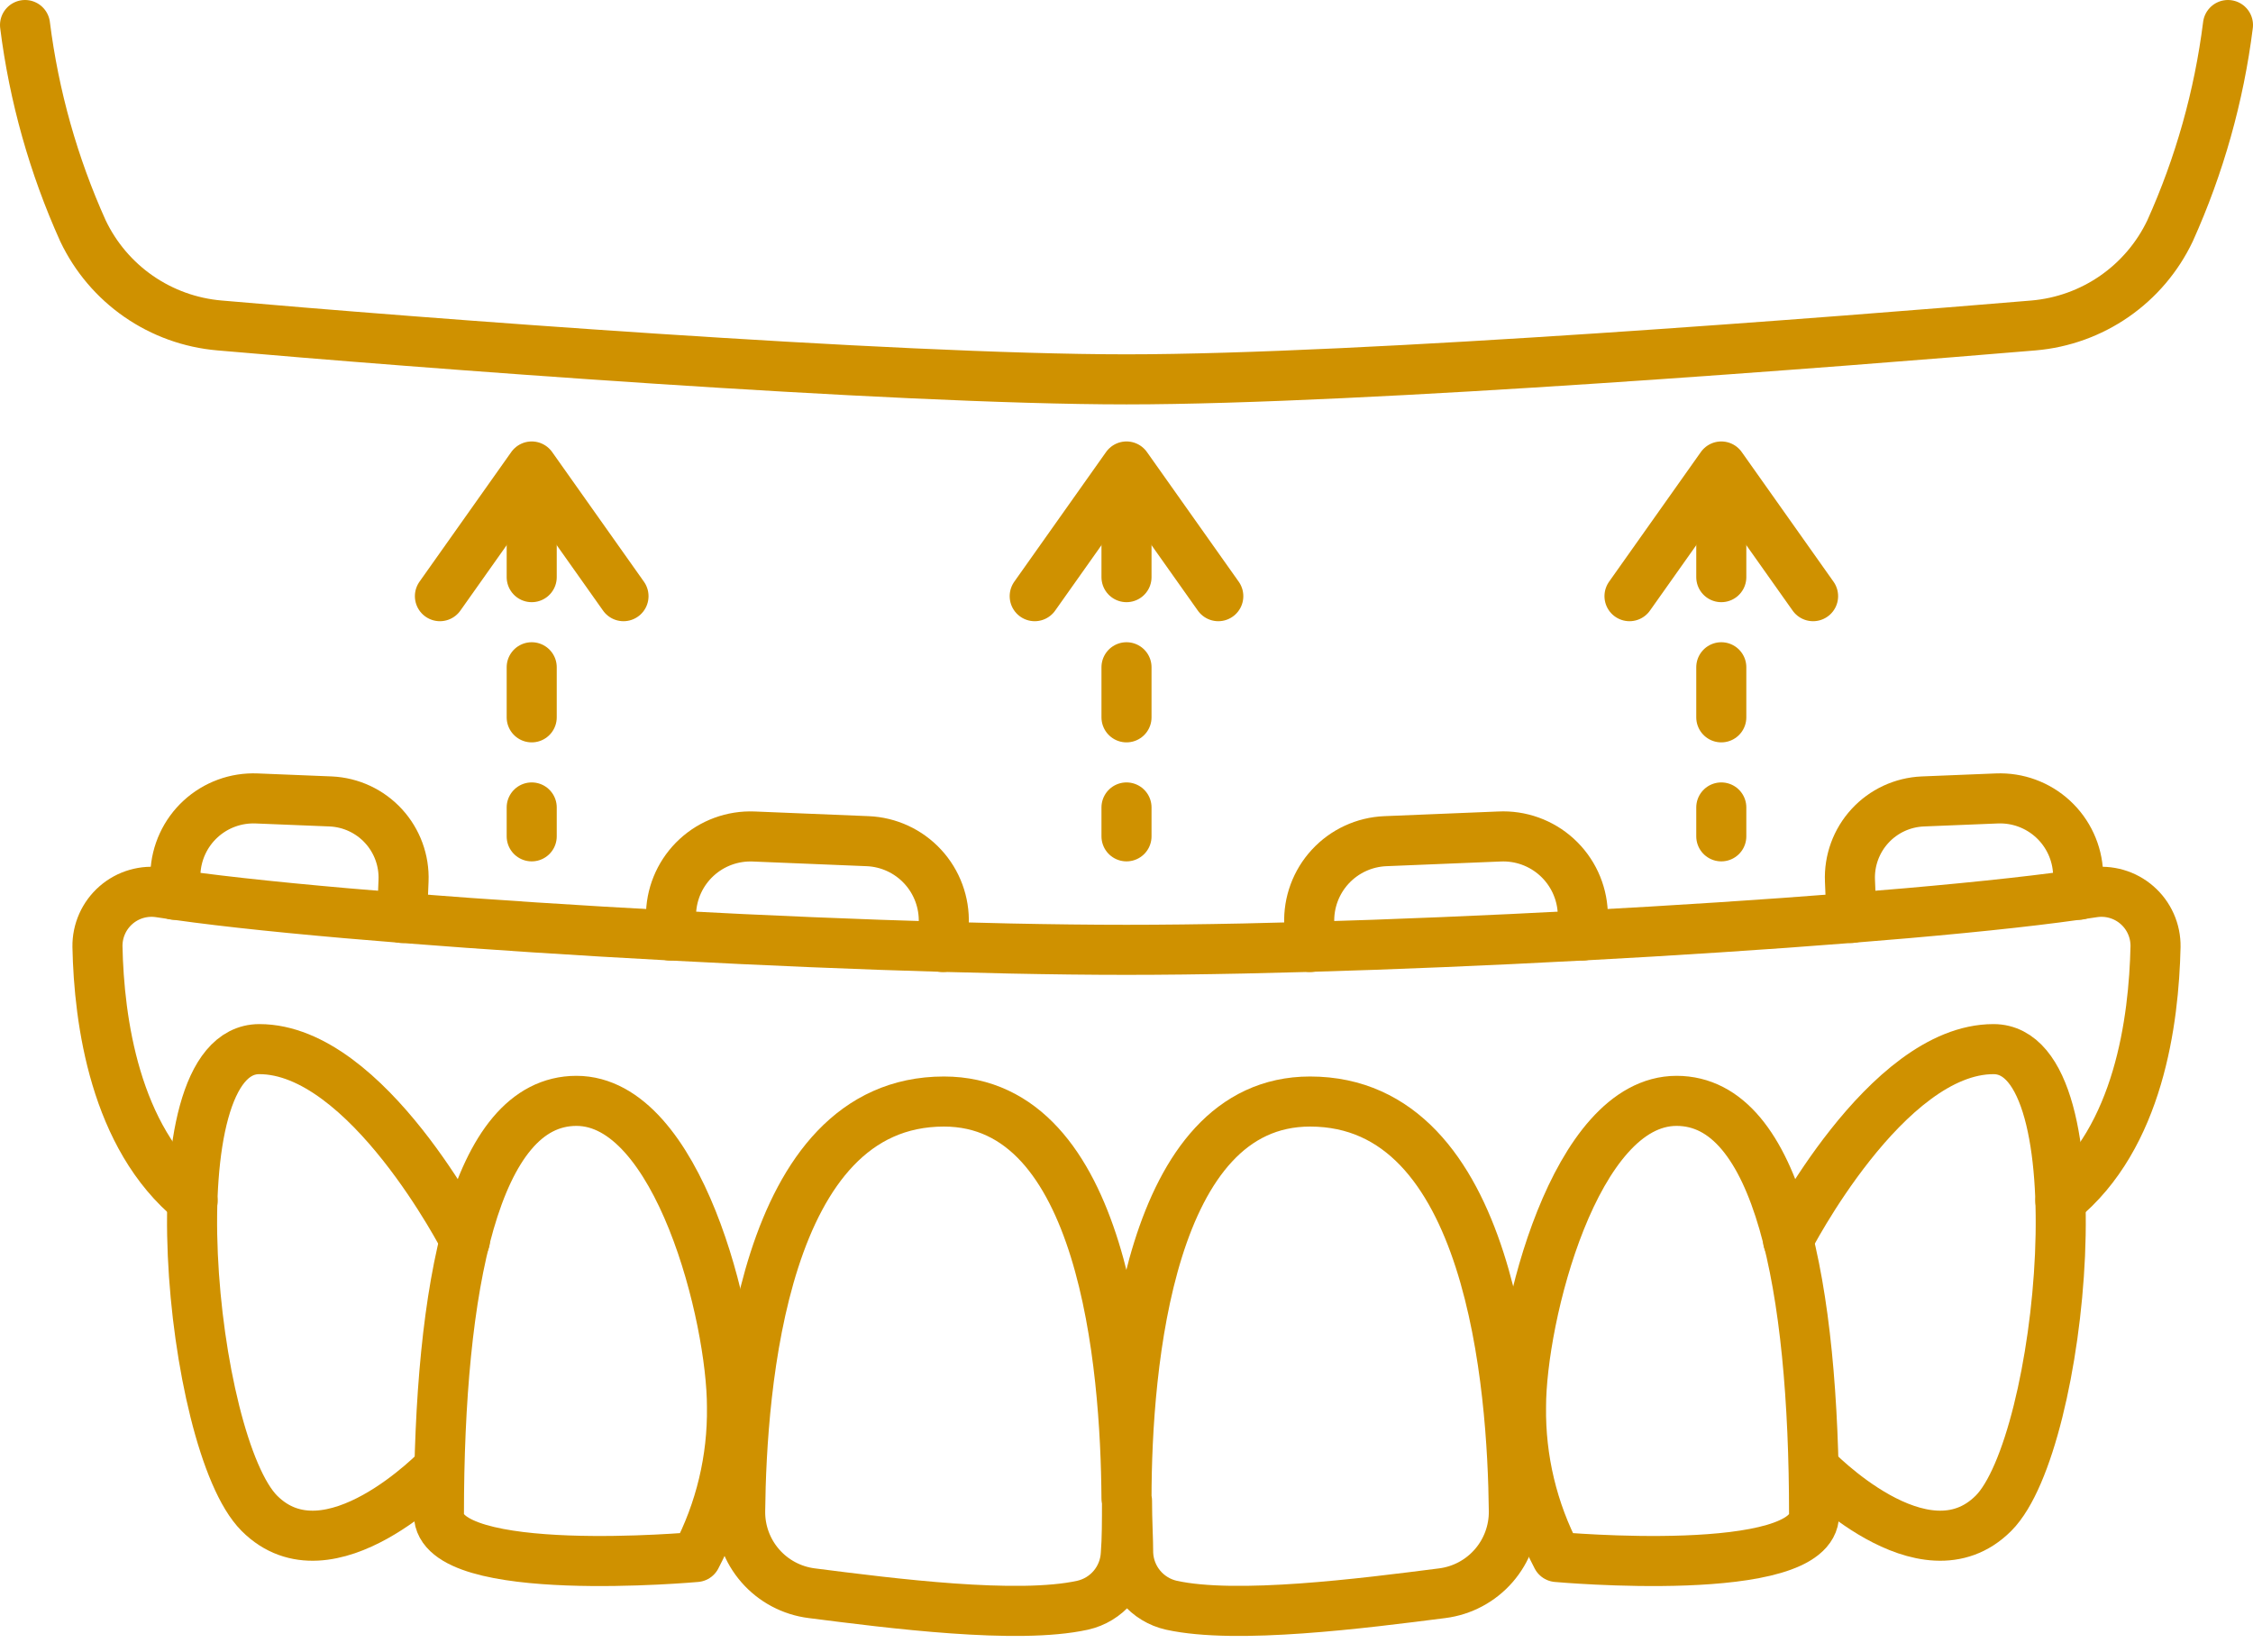
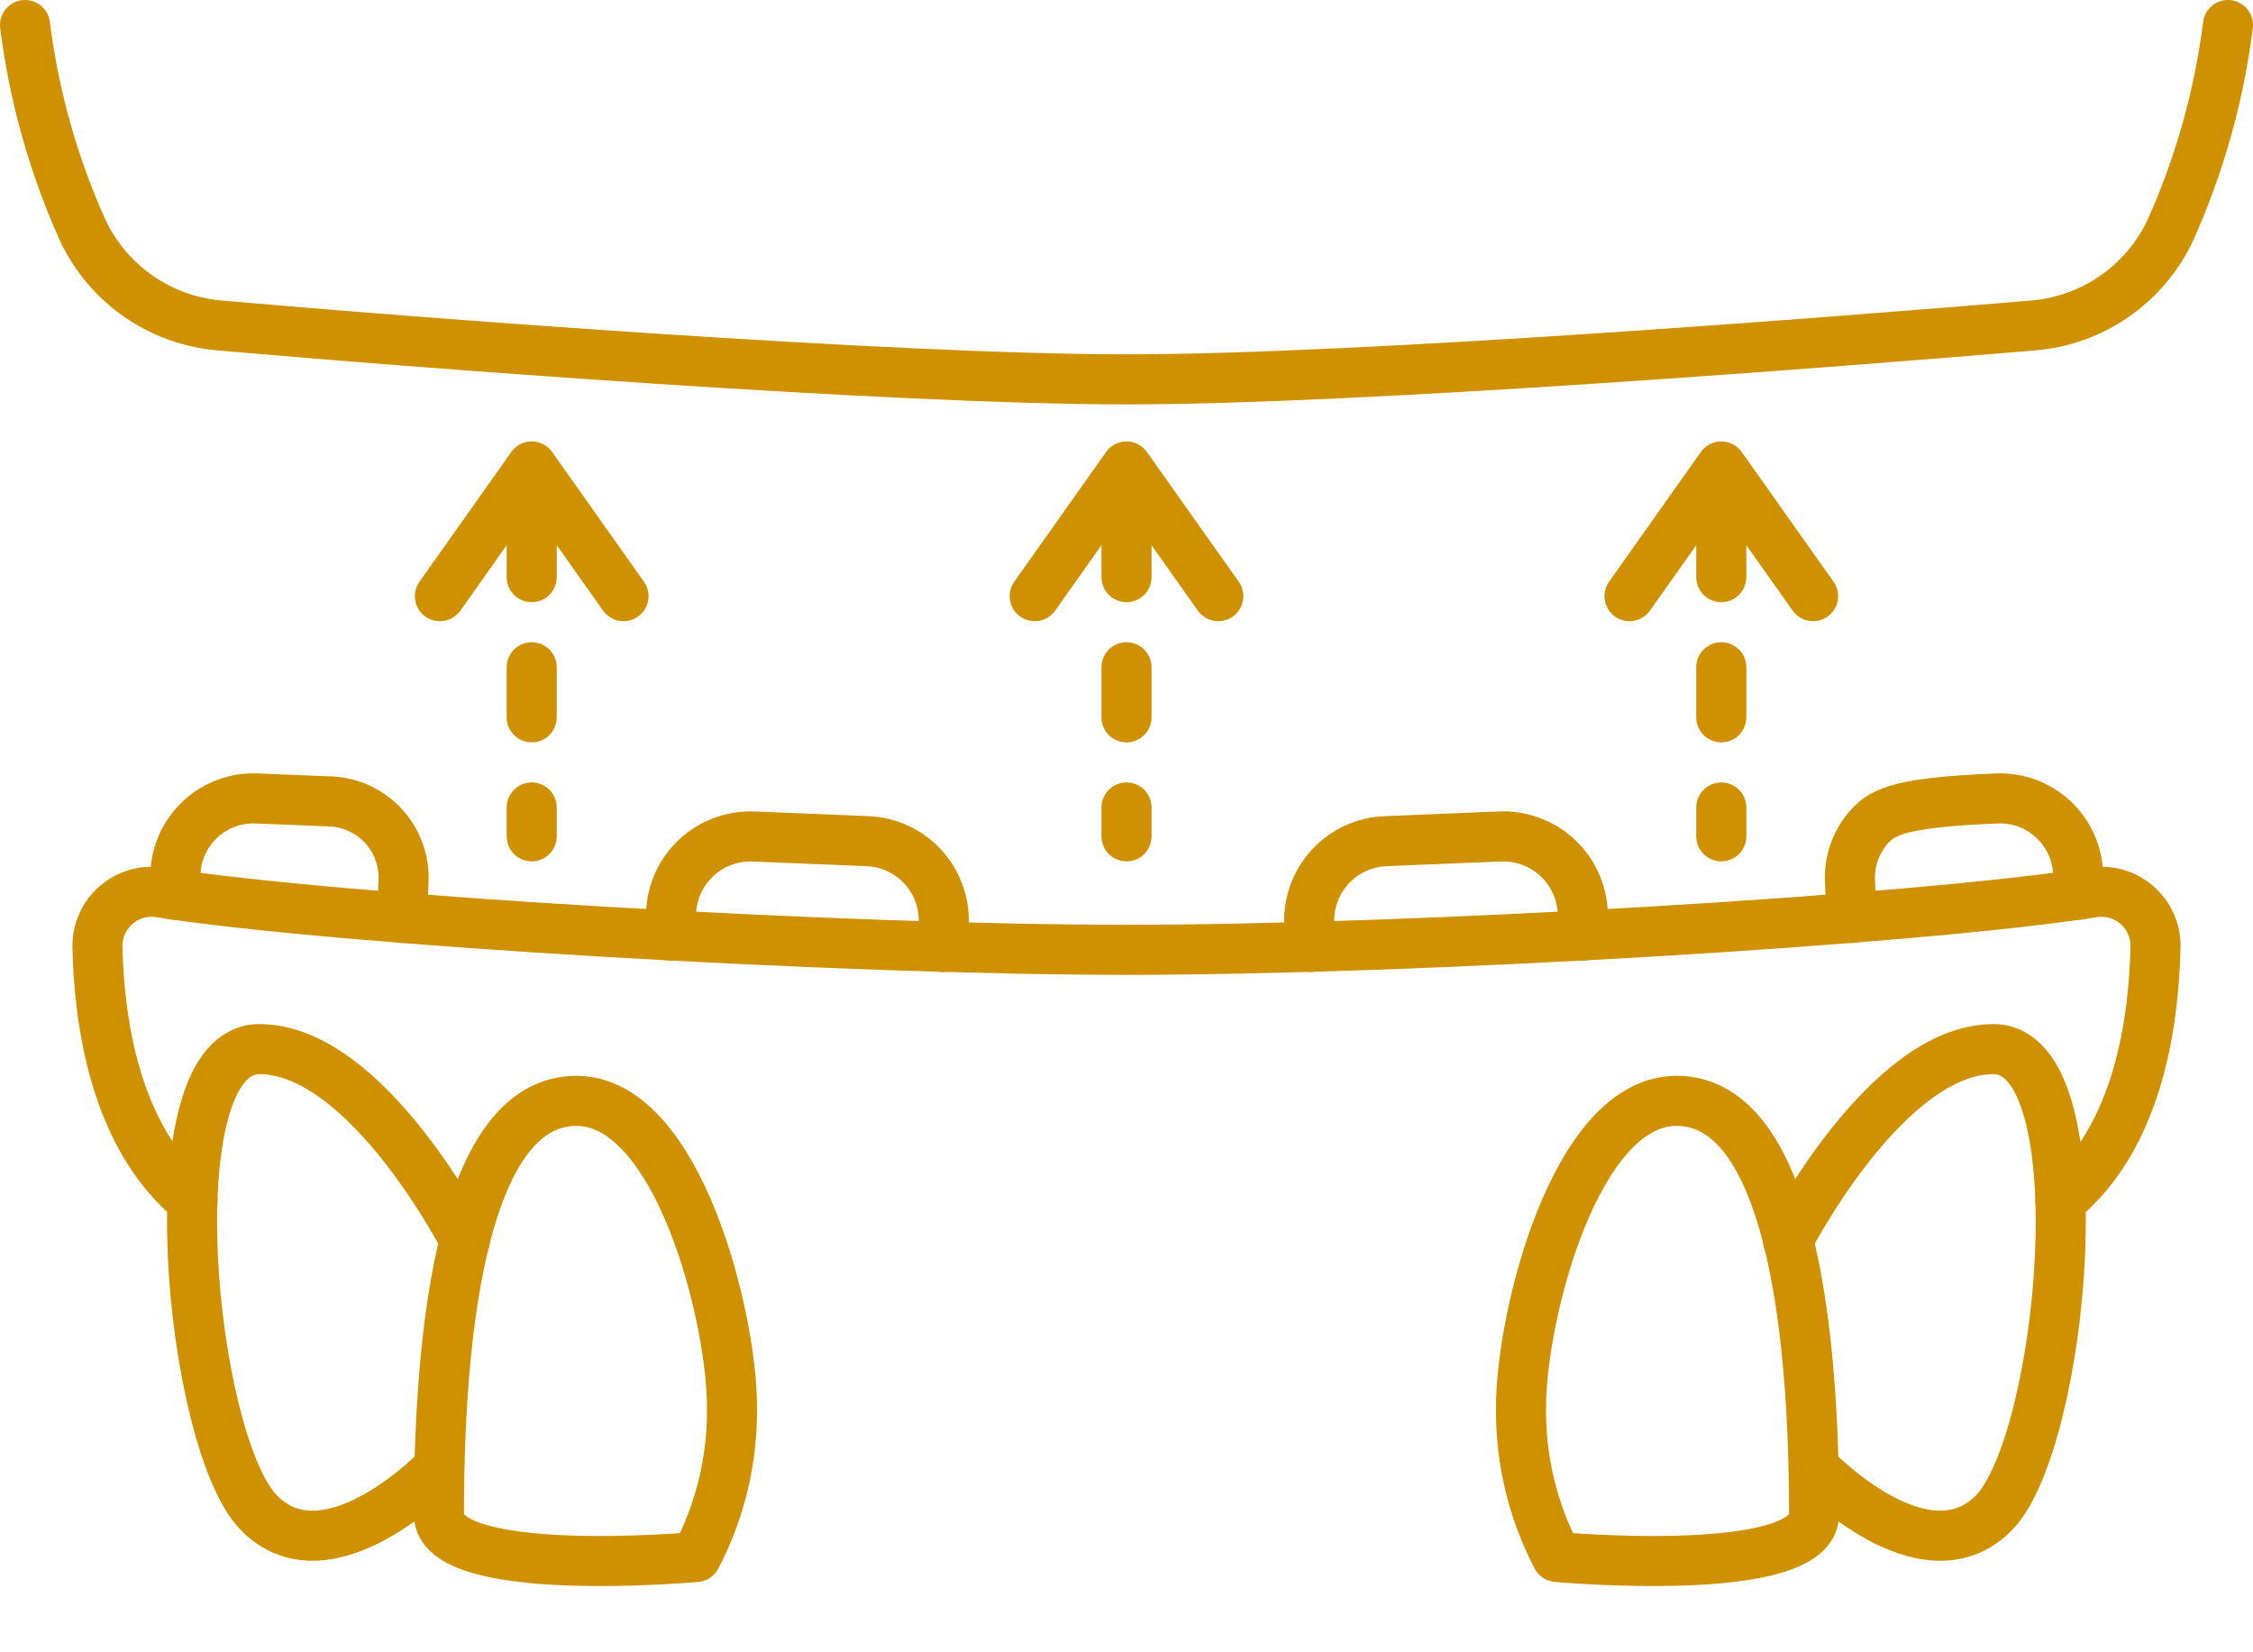
<svg xmlns="http://www.w3.org/2000/svg" width="135" height="99" viewBox="0 0 135 99" fill="none">
  <g clip-path="url(#clip0_142_2)">
-     <path d="M67.5 89.79C67.5 81.72 68.88 66 78.5 66C89.39 66 90.63 83.13 90.71 90.54C90.722 91.743 90.292 92.909 89.501 93.816C88.71 94.723 87.614 95.308 86.42 95.46C81.64 96.07 74.1 97.04 70.19 96.18C69.479 96.02 68.84 95.632 68.372 95.073C67.904 94.515 67.633 93.818 67.6 93.09C67.6 92.23 67.53 91.15 67.53 89.92C67.53 91.15 67.53 92.23 67.46 93.09C67.427 93.818 67.156 94.515 66.688 95.073C66.22 95.632 65.581 96.02 64.87 96.18C60.96 97.04 53.42 96.07 48.64 95.46C47.445 95.31 46.348 94.726 45.556 93.818C44.765 92.911 44.336 91.744 44.35 90.54C44.43 83.13 45.67 66 56.56 66C66.12 66 67.45 81.72 67.5 89.79Z" stroke="#CF9100" stroke-width="3" stroke-linecap="round" stroke-linejoin="round" />
    <path d="M93.29 93.29C91.835 90.516 91.096 87.422 91.14 84.29C91.14 78.91 94.36 65.96 100.46 65.96C106.56 65.96 108.7 77.12 108.7 90.74C108.7 94.69 93.29 93.29 93.29 93.29Z" stroke="#CF9100" stroke-width="3" stroke-linecap="round" stroke-linejoin="round" />
    <path d="M41.71 93.29C43.165 90.516 43.904 87.422 43.86 84.29C43.86 78.91 40.64 65.96 34.54 65.96C28.44 65.96 26.3 77.12 26.3 90.74C26.3 94.69 41.71 93.29 41.71 93.29Z" stroke="#CF9100" stroke-width="3" stroke-linecap="round" stroke-linejoin="round" />
    <path d="M107.14 74.33C107.14 74.33 113 62.86 119.45 62.86C125.9 62.86 123.63 86.49 119.45 90.67C115.27 94.85 108.7 87.95 108.7 87.95" stroke="#CF9100" stroke-width="3" stroke-linecap="round" stroke-linejoin="round" />
    <path d="M27.86 74.33C27.86 74.33 22 62.86 15.54 62.86C9.08 62.86 11.37 86.49 15.54 90.67C19.71 94.85 26.3 87.95 26.3 87.95" stroke="#CF9100" stroke-width="3" stroke-linecap="round" stroke-linejoin="round" />
    <path d="M73 35.72L67.5 27.95L62 35.72" stroke="#CF9100" stroke-width="3" stroke-linecap="round" stroke-linejoin="round" />
    <path d="M67.5 31.58V50.11" stroke="#CF9100" stroke-width="3" stroke-linecap="round" stroke-linejoin="round" stroke-dasharray="3 5.4" />
    <path d="M108.64 35.72L103.14 27.95L97.64 35.72" stroke="#CF9100" stroke-width="3" stroke-linecap="round" stroke-linejoin="round" />
    <path d="M26.36 35.72L31.86 27.95L37.36 35.72" stroke="#CF9100" stroke-width="3" stroke-linecap="round" stroke-linejoin="round" />
    <path d="M103.14 31.58V50.11" stroke="#CF9100" stroke-width="3" stroke-linecap="round" stroke-linejoin="round" stroke-dasharray="3 5.4" />
    <path d="M31.86 31.58V50.11" stroke="#CF9100" stroke-width="3" stroke-linecap="round" stroke-linejoin="round" stroke-dasharray="3 5.4" />
    <path d="M11.54 71.95C6.88 68.15 5.93 61.16 5.84 56.72C5.833 56.249 5.929 55.782 6.121 55.352C6.313 54.922 6.596 54.539 6.951 54.23C7.306 53.92 7.724 53.692 8.177 53.561C8.629 53.43 9.104 53.399 9.57 53.47C20.31 55.15 50.28 56.91 67.5 56.91C84.72 56.91 114.69 55.15 125.43 53.47C125.895 53.399 126.371 53.43 126.823 53.561C127.275 53.692 127.694 53.92 128.049 54.23C128.404 54.539 128.687 54.922 128.879 55.352C129.071 55.782 129.167 56.249 129.16 56.72C129.06 61.16 128.16 68.15 123.46 71.95" stroke="#CF9100" stroke-width="3" stroke-linecap="round" stroke-linejoin="round" />
    <path d="M1.5 1.5C2.036 5.76 3.206 9.916 4.97 13.83C5.72 15.407 6.869 16.76 8.304 17.755C9.74 18.75 11.41 19.351 13.15 19.5C24.5 20.5 53.33 22.73 67.5 22.73C81.67 22.73 110.5 20.45 121.85 19.5C123.59 19.351 125.26 18.75 126.696 17.755C128.131 16.76 129.28 15.407 130.03 13.83C131.794 9.916 132.964 5.76 133.5 1.5" stroke="#CF9100" stroke-width="3" stroke-linecap="round" stroke-linejoin="round" />
    <path d="M94.84 56.05V54.68C94.813 54.052 94.662 53.435 94.396 52.865C94.13 52.295 93.753 51.784 93.289 51.36C92.824 50.936 92.28 50.608 91.688 50.395C91.096 50.183 90.468 50.089 89.84 50.12L83.01 50.4C81.751 50.452 80.564 51.001 79.709 51.927C78.854 52.853 78.401 54.081 78.45 55.34L78.51 56.74" stroke="#CF9100" stroke-width="3" stroke-linecap="round" stroke-linejoin="round" />
    <path d="M40.15 56.05L40.21 54.68C40.262 53.419 40.812 52.23 41.741 51.375C42.669 50.52 43.899 50.069 45.16 50.12L51.99 50.4C53.249 50.452 54.436 51.001 55.291 51.927C56.146 52.853 56.599 54.081 56.55 55.34L56.48 56.74" stroke="#CF9100" stroke-width="3" stroke-linecap="round" stroke-linejoin="round" />
-     <path d="M124.57 53.61L124.52 52.33C124.496 51.715 124.35 51.111 124.092 50.553C123.834 49.994 123.468 49.492 123.016 49.075C122.564 48.658 122.034 48.334 121.456 48.122C120.879 47.91 120.265 47.815 119.65 47.84L115.21 48.02C114.002 48.072 112.864 48.601 112.047 49.492C111.229 50.383 110.799 51.562 110.85 52.77L110.94 55" stroke="#CF9100" stroke-width="3" stroke-linecap="round" stroke-linejoin="round" />
+     <path d="M124.57 53.61L124.52 52.33C124.496 51.715 124.35 51.111 124.092 50.553C123.834 49.994 123.468 49.492 123.016 49.075C122.564 48.658 122.034 48.334 121.456 48.122C120.879 47.91 120.265 47.815 119.65 47.84C114.002 48.072 112.864 48.601 112.047 49.492C111.229 50.383 110.799 51.562 110.85 52.77L110.94 55" stroke="#CF9100" stroke-width="3" stroke-linecap="round" stroke-linejoin="round" />
    <path d="M10.45 53.61L10.51 52.33C10.534 51.715 10.68 51.111 10.938 50.553C11.196 49.994 11.562 49.492 12.014 49.075C12.466 48.658 12.996 48.334 13.574 48.122C14.152 47.91 14.765 47.815 15.38 47.84L19.82 48.02C21.027 48.075 22.163 48.605 22.98 49.495C23.797 50.385 24.229 51.563 24.18 52.77L24.09 55" stroke="#CF9100" stroke-width="3" stroke-linecap="round" stroke-linejoin="round" />
  </g>
  <defs>
    <clipPath id="clip0_142_2">
      <rect width="135" height="98.02" fill="white" />
    </clipPath>
  </defs>
</svg>